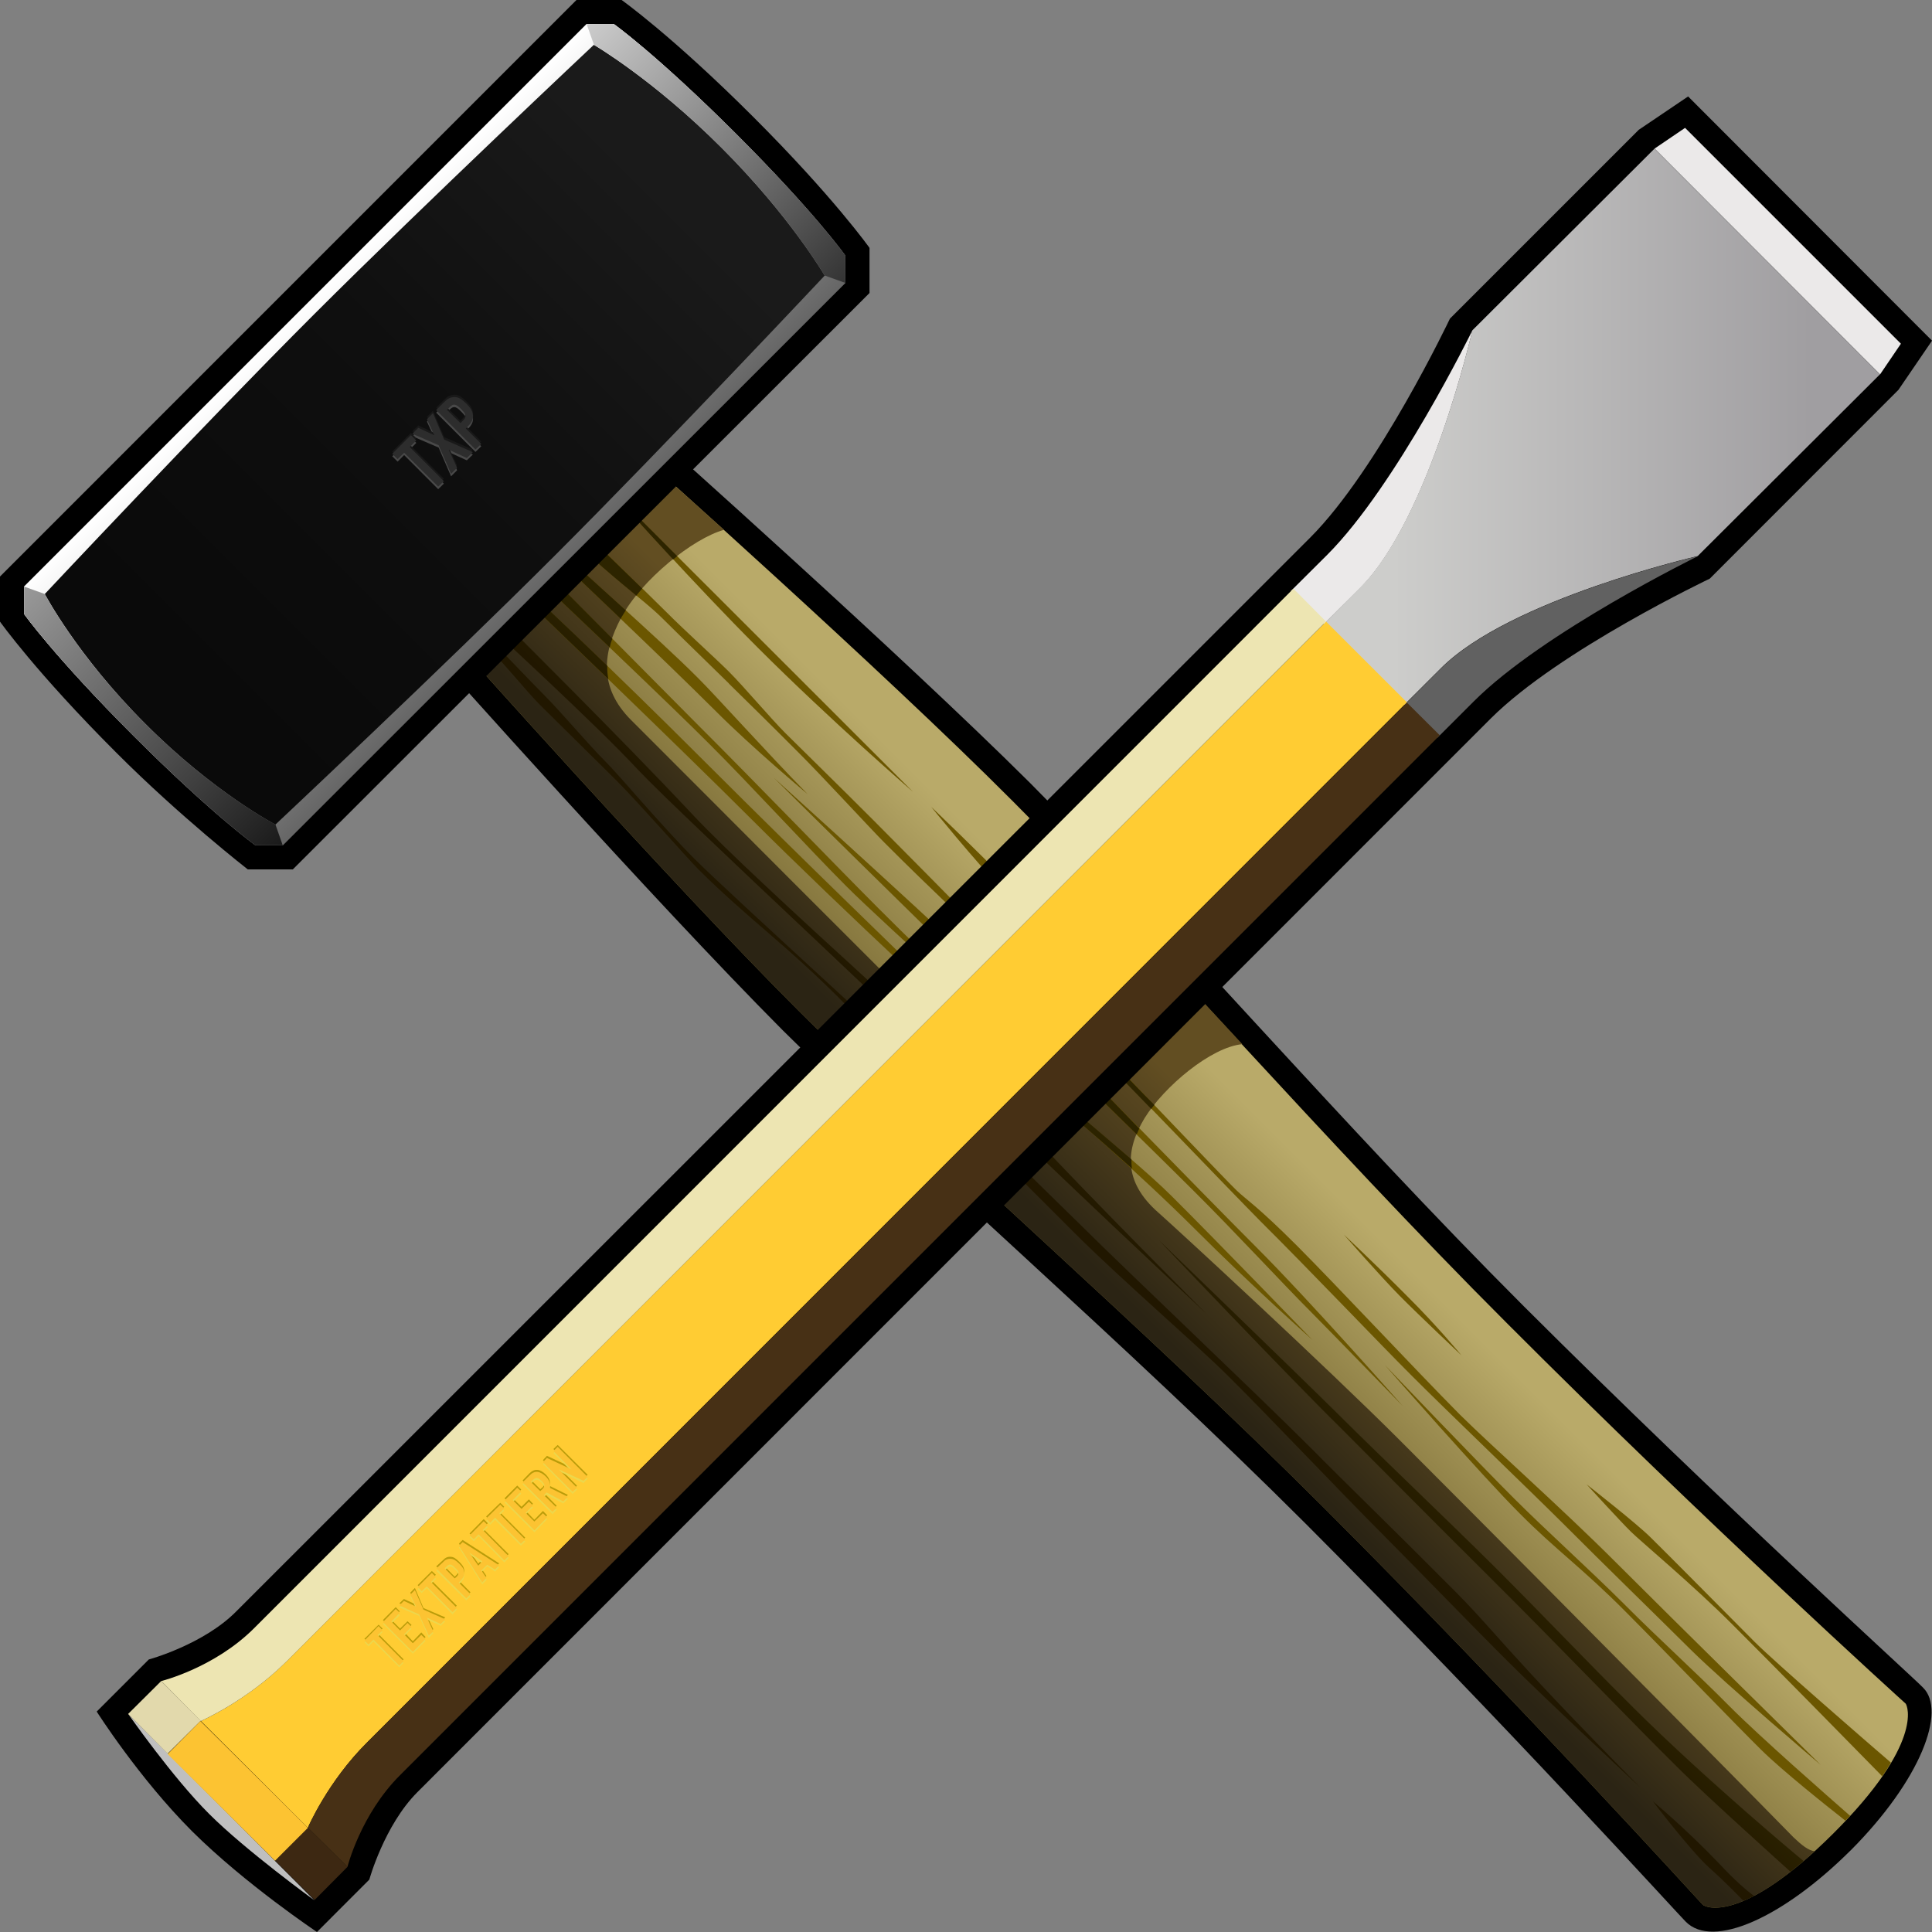
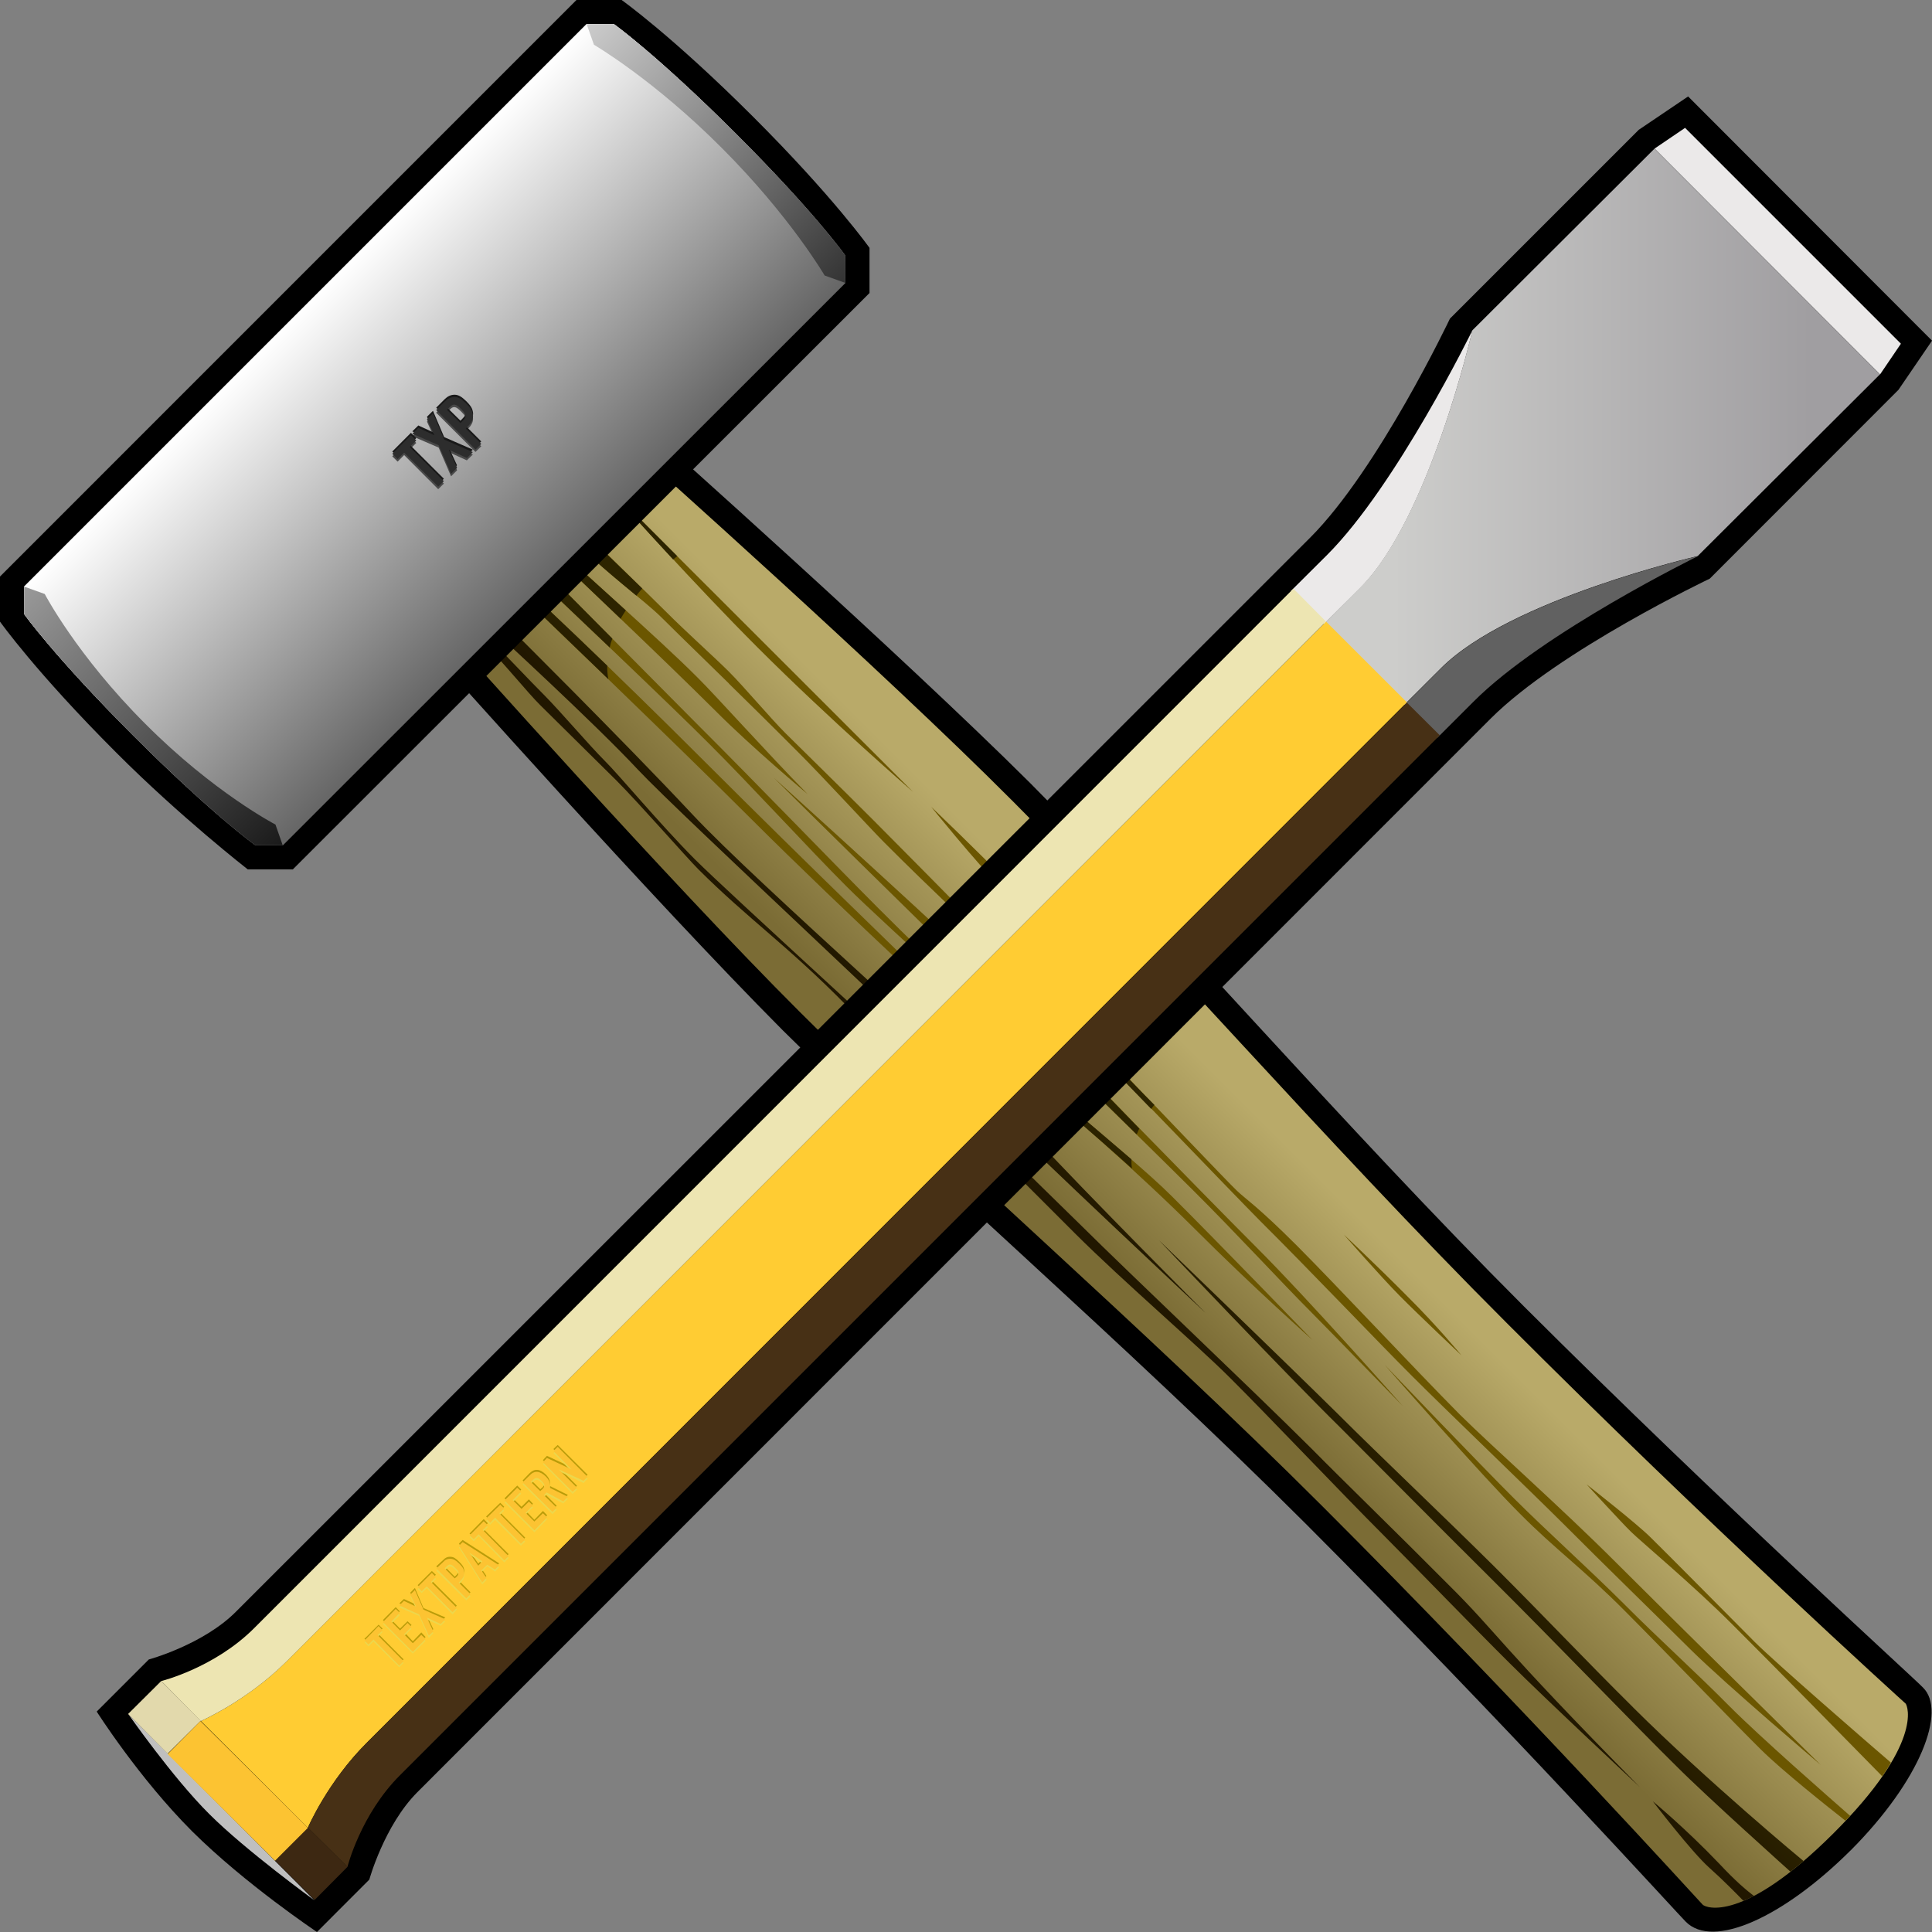
<svg xmlns="http://www.w3.org/2000/svg" height="64" viewBox="0 0 64 64" width="64">
  <rect x="0" y="0" width="64" height="64" fill="#808080" stroke="none" />
  <linearGradient id="a" gradientUnits="userSpaceOnUse" x1="35.837" x2="42.855" y1="42.864" y2="35.846">
    <stop offset=".148" stop-color="#7b6c35" />
    <stop offset=".835" stop-color="#b9aa69" />
  </linearGradient>
  <linearGradient id="b" gradientUnits="userSpaceOnUse" x1="35.831" x2="42.744" y1="42.858" y2="35.945">
    <stop offset=".093" stop-color="#2b2414" />
    <stop offset=".736" stop-color="#624e22" />
  </linearGradient>
  <linearGradient id="c" gradientUnits="userSpaceOnUse" x1="41.342" x2="36.504" y1="37.328" y2="42.166">
    <stop offset=".516" stop-color="#2d2400" />
    <stop offset=".863" stop-color="#211700" />
  </linearGradient>
  <linearGradient id="d" gradientUnits="userSpaceOnUse" x1="10.115" x2="18.687" y1="10.115" y2="18.688">
    <stop offset="0" stop-color="#fff" />
    <stop offset="1" stop-color="#666" />
  </linearGradient>
  <linearGradient id="e" gradientUnits="userSpaceOnUse" x1="4.82" x2="23.903" y1="23.982" y2="4.899">
    <stop offset=".077" stop-color="#0a0a0a" />
    <stop offset=".533" stop-color="#0f0f0f" />
    <stop offset=".912" stop-color="#1a1a1a" />
  </linearGradient>
  <linearGradient id="f" gradientUnits="userSpaceOnUse" x1=".58" x2="9.149" y1="19.651" y2="28.22">
    <stop offset="0" stop-color="#999" />
    <stop offset="1" stop-color="#1a1a1a" />
  </linearGradient>
  <linearGradient id="g" gradientUnits="userSpaceOnUse" x1="19.649" x2="28.222" y1=".579" y2="9.151">
    <stop offset="0" stop-color="#ccc" />
    <stop offset="1" stop-color="#333" />
  </linearGradient>
  <linearGradient id="h" gradientUnits="userSpaceOnUse" x1="43.853" x2="62.277" y1="14.132" y2="14.132">
    <stop offset=".125" stop-color="#cdcdcb" />
    <stop offset=".875" stop-color="#a09ea1" />
  </linearGradient>
  <path d="m61.3 61.3c-2.233 2.222-4.558 3.272-5.458 2.358-.34-.332 0 0 0 0-.166-.154-5.98-6.562-12.584-13.178-5.984-5.98-12.998-12.047-17.326-16.348-4.324-4.344-11.506-12.414-11.512-12.422l-.48-.54 3.484-3.786 3.742-3.436.538.476c.004.004 8.08 7.196 12.42 11.514 4.31 4.322 10.368 11.348 16.35 17.33 6.614 6.6 12.952 12.338 13.23 12.637.782.77-.075 3.06-2.403 5.396z" />
  <path d="m33.514 26.506c-4.27-4.288-12.342-11.48-12.342-11.48l-3.206 2.944-2.943 3.208s7.188 8.074 11.478 12.35c4.285 4.293 11.31 10.377 17.327 16.39 6.607 6.603 12.475 13.077 12.576 13.177.102.105 1.338.62 4.328-2.36 2.985-2.974 2.458-4.224 2.396-4.3-.07-.06-6.605-5.984-13.21-12.604-6.025-6.02-12.104-13.036-16.402-17.324z" fill="url(#a)" />
-   <path d="m60.117 61.326c-.21-.025-.426-.197-.703-.46-.297-.31-6.45-6.552-13.055-13.167-2.46-2.458-7.31-6.93-7.978-7.522-1.195-1.04-1.09-2.104-.467-3.135.646-1.045 2.2-2.355 3.24-2.453l-2.934-3.166c-2.884 1.63-6.218 3.545-6.695 3.033-2.305-2.26-8.146-8.137-10.62-10.604-1.084-1.084-.938-2.245-.326-3.394.67-1.257 2.387-2.627 3.405-2.907-1.664-1.5-2.814-2.527-2.814-2.527l-3.205 2.943-2.943 3.207s7.188 8.076 11.478 12.353c4.284 4.293 11.31 10.377 17.326 16.39 6.607 6.603 12.474 13.076 12.576 13.176.09.097 1.174.55 3.715-1.768z" fill="url(#b)" />
  <path d="m48.418 44.904s-.822-.996-1.816-1.98c-.996-1.006-2.084-2.025-2.084-2.025s1.213 1.382 1.85 2.028c.642.648 2.05 1.976 2.05 1.976zm-15.048-15.688c-.906-.948-2.522-2.487-2.522-2.487s1.47 1.824 2.32 2.683c.842.87 1.144.745.203-.197zm-2.168 3.734c-1.526-1.524-3.98-3.847-7.948-7.812-3.068-3.067-5.523-5.36-6.292-6.073l-.176.19c1.06 1.027 5.638 5.413 8.15 7.925 2.857 2.854 7.71 7.375 8.99 8.445 1.31 1.06 3.776 3.21 5.667 5.098 1.896 1.898 3.887 3.668 3.887 3.668s-3.23-3.343-4.668-4.77c-1.414-1.417-5.876-4.92-7.61-6.67zm-.952-6.714-4.986-4.984c-2.296-2.298-4.592-4.584-5.206-5.204l-.01.008c.612.683 2.95 3.292 5.046 5.39 2.44 2.44 5.156 4.79 5.156 4.79zm-6.104-3.59c.4.39 1.48 1.454 2.275 2.253.795.788 2.46 2.6 2.875 3.013 1.65 1.654 2.794 2.686 4.772 4.642 1.934 1.933 6.736 6.946 7.7 7.915 1.63 1.62 3.856 3.963 5 5.105 1.136 1.14 3.724 3.615 5.04 4.924 1.31 1.315 3.047 3.003 4.205 4.155 1.174 1.16 4.303 3.814 4.303 3.814s-5-4.92-6.785-6.708c-1.79-1.793-4.066-3.805-5.178-4.906-1.54-1.555-4.08-4.275-5.39-5.588-1.31-1.31-1.708-1.55-1.99-1.822-.288-.27-3.024-3.145-3.743-3.887-.726-.71-7.115-7.206-8.29-8.378-1.176-1.178-2.415-2.386-2.913-2.882-.502-.5-1.356-1.52-1.89-2.056-.537-.53-1.43-1.328-2.057-1.958-.596-.597-2.214-2.152-3.21-3.146l-.353.318c1.706 1.674 2.772 2.376 3.427 3.03.684.682 1.8 1.758 2.202 2.157zm3.888 6.71c1.214 1.218 6.32 5.813 6.32 5.813s-3.498-3.315-5.257-5.083c-1.758-1.764-3.92-4.018-6.025-6.12-1.75-1.76-4.608-4.646-5.51-5.556l-.265.285c1.185 1.118 5.07 4.808 6.196 5.945 1.34 1.334 3.32 3.496 4.54 4.715zm25.76 23.773c-1.263-1.255-2.505-2.362-3.618-3.47-1.117-1.11-4.305-4.445-4.305-4.445s3.267 3.725 4.48 4.93c1.2 1.21 2.072 1.805 3.504 3.25 1.44 1.447 3.623 3.72 4.486 4.57.7.693 2.23 1.91 2.793 2.35.04-.055.104-.107.156-.16-.724-.635-2.99-2.62-3.98-3.615-1.185-1.198-2.255-2.145-3.517-3.41zm4.335 1.265c-.774-.78-2.974-3-3.44-3.455-.458-.463-2.132-1.768-2.132-1.768s1.152 1.26 1.473 1.572c.312.31 2.07 1.775 3.376 3.088 1.125 1.12 4.12 4.166 4.943 5.008.114-.154.204-.3.29-.45-.855-.734-3.843-3.328-4.51-3.995zm-31.374-28.086c-1.378-1.403-3.04-3.262-3.63-3.846-1.36-1.368-4.042-3.69-5-4.638l-.16.146-.025.026c.982.948 3.92 3.718 5.765 5.556 1.19 1.198 3.05 2.756 3.05 2.756zm-1.12-.542c1.49 1.492 12.468 12.244 13.882 13.658 1.398 1.39 3.014 3.14 3.846 3.97.814.82 3.102 3.18 3.102 3.18s-3.074-3.487-4.865-5.276c-1.79-1.79-6.167-6.297-8.167-8.327-1.49-1.51-7.797-7.204-7.797-7.204z" fill="#6b5600" />
  <path d="m43.457 47.998c-2.04-2.033-5.975-5.746-7.688-7.447-.294-.288-3.76-3.675-4.477-4.4-.722-.735-7.098-6.516-8.276-7.688-1.174-1.182-2.498-2.782-2.998-3.276-.5-.5-1.44-1.604-1.97-2.14-.53-.53-1.343-1.4-1.973-2.03-.216-.218-.378-.34-.466-.38l-.075.066c.042.096.166.27.412.506.68.676 1.552 1.762 1.956 2.156.396.396 1.722 1.698 2.518 2.49.793.798 2.3 2.525 2.715 2.943 1.652 1.648 2.952 2.52 4.908 4.513 1.956 1.926 6.593 6.576 7.56 7.54 1.643 1.636 4.02 3.667 5.16 4.808 1.15 1.143 3.734 3.863 5.04 5.168 1.31 1.318 3.038 3.11 4.208 4.27 1.157 1.158 4.308 4.1 4.308 4.1-4.816-4.885-4.658-5.037-6.342-6.707-1.777-1.79-3.417-3.373-4.52-4.492zm10.645 8.564c-1.645-1.63-2.87-2.94-4.605-4.672-1.732-1.717-3.672-3.55-5.195-5.068-1.53-1.514-5.918-5.746-5.918-5.746s4.328 4.557 5.992 6.19c1.664 1.667 2.992 3.01 4.98 4.987 1.99 1.973 4.985 5.086 6.173 6.25.99.996 3.784 3.5 3.784 3.5l.434-.352c-.002.002-3.19-2.646-5.646-5.088zm-32.972-31.068c1.426 1.52 10.416 9.822 11.678 11.213 1.37 1.393 7.142 6.8 7.142 6.8s-3.91-3.913-5.764-5.917c-1.85-1.998-9.027-8.236-11.264-10.628-2.242-2.397-6.178-6.304-6.178-6.304l-.344.276c.002.002 3.308 3.034 4.73 4.56zm35.806 36.226c-1.094-1.147-2.184-2.05-2.184-2.05s1.28 1.678 1.88 2.21c.415.368.855.815 1.12 1.085.115-.05.234-.098.354-.156-.24-.18-.62-.498-1.17-1.09zm-23.54-27.462c-.013.004-.02.012-.036.012.553.52.99.9.99.9s-.41-.385-.955-.912zm4.104 4.452c-.02-.1-.02-.202-.02-.306-1.352-1.166-3.172-2.697-4.72-3.977-.045.01-.085.025-.123.04.595.552.99.93 1.29 1.157.833.687 2.202 1.853 3.573 3.087zm.24-1.323c-1.217-1.266-2.463-2.537-3.432-3.55-.11.058-.205.108-.318.163 1.36 1.316 2.658 2.586 3.662 3.576.032-.053.055-.13.088-.19zm-15.306-18.965c-1.12-1.124-2.02-2.02-2.376-2.374l-.01.008c.332.376 1.196 1.34 2.25 2.477.05-.04.092-.07.136-.11zm15.806 18.18c-.443-.438-.803-.828-1.018-1.04-.236-.218-1.06-1.083-2.086-2.134-.045.02-.098.04-.145.064.903.934 2.044 2.104 3.142 3.24.038-.044.07-.087.108-.13zm-17.956-15.448c-1.138-1.143-2.187-2.206-2.688-2.71-.086.104-.164.208-.244.3.578.548 1.694 1.604 2.845 2.704.02-.094.053-.196.087-.294zm.992-1.658c-.74-.718-1.717-1.666-2.406-2.354l-.34.31-.01.007c1.1 1.075 1.932 1.753 2.56 2.273.066-.083.124-.16.196-.237zm-1.16 2.556c-1.46-1.412-2.548-2.426-3.068-2.907l-.158.214c.572.55 1.828 1.75 3.263 3.14-.03-.15-.04-.294-.037-.448zm.464-1.592c.044-.076.102-.162.15-.242-1.05-.954-2.084-1.88-2.604-2.394l-.11.098c-.023.03-.042.052-.063.084.5.482 1.502 1.432 2.612 2.496.003-.014.01-.028.015-.042z" fill="url(#c)" />
  <path d="m20.592 0s1.672 1.186 4.35 3.862c2.673 2.668 3.862 4.35 3.862 4.35v1.494l-19.104 19.094h-1.492s-2.23-1.737-4.352-3.864c-2.672-2.67-3.856-4.344-3.856-4.344v-1.494l19.096-19.098z" />
  <path d="m20.334.798h-.902l-18.634 18.634v.906s.984 1.393 3.624 4.036c2.646 2.642 4.04 3.628 4.04 3.628h.904l18.634-18.628v-.912s-.976-1.388-3.626-4.038c-2.644-2.636-4.04-3.626-4.04-3.626z" fill="url(#d)" />
  <path d="m20.334.798h-.902l-18.634 18.634v.906s.984 1.393 3.624 4.036c2.646 2.642 4.04 3.628 4.04 3.628h.904l18.634-18.628v-.912s-.976-1.388-3.626-4.038c-2.644-2.636-4.04-3.626-4.04-3.626z" fill="url(#d)" />
-   <path d="m27.318 9.13s-5.234 5.572-8.927 9.262c-3.69 3.688-9.267 8.923-9.267 8.923s-2.044-1.063-4.306-3.335c-2.267-2.263-3.334-4.303-3.334-4.303s5.23-5.576 8.926-9.27c3.69-3.685 9.262-8.922 9.262-8.922s1.966 1.145 4.234 3.415c2.264 2.262 3.412 4.23 3.412 4.23z" fill="url(#e)" />
  <path d="m9.124 27.314s-2.046-1.062-4.308-3.334c-2.267-2.263-3.334-4.303-3.334-4.303l-.685-.246v.907s.984 1.393 3.624 4.036c2.647 2.641 4.039 3.626 4.039 3.626h.905l-.24-.686z" fill="url(#f)" />
  <path d="m28 9.372v-.91s-.976-1.388-3.626-4.038c-2.644-2.638-4.04-3.628-4.04-3.628h-.902l.244.687s1.966 1.144 4.232 3.416c2.262 2.26 3.41 4.228 3.41 4.228l.682.244z" fill="url(#g)" />
  <path d="m13.388 15.074-.216.218-.178-.176.618-.616.178.172-.216.218 1.13 1.13-.188.185-1.128-1.13zm1.142-.248-.872-.376.2-.2.53.25-.245-.534.2-.194.372.87.95.414-.2.194-.6-.274.277.603-.2.2-.412-.954zm-.082-1.156.28-.282c.102-.105.203-.153.33-.15.134 0 .233.064.392.223.114.113.18.2.206.315.038.134 0 .268-.13.405l-.095.095.512.508-.192.187-1.302-1.3zm.806.424.088-.088c.152-.152.06-.246-.065-.372-.126-.122-.225-.22-.368-.076l-.102.1.446.436z" fill="#494949" />
  <path d="m13.388 14.92-.216.21-.178-.172.618-.62.178.174-.216.22 1.13 1.127-.188.185-1.128-1.125zm1.142-.25-.872-.38.2-.196.53.244-.245-.532.2-.197.37.87.95.415-.198.2-.602-.278.277.598-.2.198-.41-.943zm-.082-1.164.28-.28c.102-.1.203-.15.334-.15.13.003.23.064.39.22.114.117.18.2.206.313.038.135 0 .27-.13.404l-.097.1.512.51-.192.185-1.302-1.304zm.806.43.088-.092c.15-.147.06-.242-.065-.365-.126-.126-.225-.23-.37-.08l-.1.097z" fill="#191919" />
  <path d="m13.388 14.996-.216.214-.178-.178.618-.616.178.176-.216.216 1.13 1.132-.188.18zm1.142-.248-.872-.38.2-.196.53.248-.245-.532.2-.2.37.873.95.416-.198.196-.6-.275.277.598-.2.2-.412-.947zm-.082-1.164.28-.278c.102-.1.203-.153.334-.153.132.002.23.07.39.222.11.114.178.202.204.315.038.14 0 .27-.13.406l-.095.1.512.51-.192.184-1.302-1.306zm.806.432.088-.088c.148-.147.06-.242-.065-.376-.126-.122-.225-.22-.37-.076l-.1.1z" fill="#2d2d2d" />
  <path d="m6.358 60.658c-1.767-1.77-3.154-3.96-3.154-3.96l1.726-1.726s1.807-.49 2.898-1.594l35.578-35.573c2.26-2.266 4.625-7.25 4.625-7.25l6.255-6.255 1.635-1.105 8.08 8.09-1.113 1.63-6.25 6.254s-4.98 2.365-7.25 4.627l-35.564 35.574c-1.097 1.103-1.59 2.894-1.59 2.894l-1.734 1.736s-2.376-1.586-4.142-3.342z" />
  <path d="m54.81 4.922-6.036 6.02s-1.424 6.23-3.715 8.52l-1.206 1.21 2.67 2.67 1.21-1.207c2.284-2.29 8.505-3.714 8.505-3.714l6.038-6.02-7.47-7.478z" fill="url(#h)" />
  <path d="m46.53 23.344 1.087 1.094 1.205-1.205c2.295-2.297 7.426-4.81 7.426-4.81s-6.22 1.425-8.51 3.713l-1.207 1.208z" fill="#616161" />
  <path d="m42.762 19.58 1.094 1.092 1.21-1.208c2.288-2.292 3.708-8.52 3.708-8.52s-2.514 5.136-4.805 7.432l-1.209 1.204z" fill="#ebe9e9" />
  <path d="m43.928 20.592-34.442 34.45c-1.31 1.302-2.832 1.97-2.832 1.97l3.544 3.535s.658-1.53 1.964-2.828l34.443-34.454-2.677-2.674z" fill="#fc3" />
  <path d="m4.25 56.78s1.466 2.103 2.68 3.31c1.208 1.21 3.488 2.863 3.488 2.863z" fill="#bfbfbf" />
  <path d="m62.28 12.402.69-1.016-7.15-7.15-1.01.686" fill="#ebe9e9" />
  <path d="m12.37 54.254-.162.154-.136-.12.47-.468.132.13-.164.153.86.865-.145.135-.855-.85zm.316-.588.423-.428.133.14-.278.278.288.293.248-.243.133.125-.244.234.287.305.28-.294.142.154-.423.424-.99-.988zm1.2-.262-.658-.29.152-.146.402.186-.19-.395.152-.157.284.666.722.31-.15.155-.456-.215.21.45-.15.157-.318-.723zm.25-.924-.168.16-.132-.13.47-.468.132.125-.163.168.857.855-.144.14zm.316-.593.218-.2c.074-.08.15-.122.25-.116.103 0 .178.052.292.165.09.09.142.152.16.242.024.098 0 .2-.098.305l-.078.066.39.398-.14.133zm.612.342.07-.07c.11-.112.05-.183-.05-.284-.097-.094-.17-.172-.28-.055l-.074.07.334.34zm.14-1.096.122-.12 1.21.776-.14.136-.257-.162-.194.193.168.25-.14.145-.77-1.22zm.35.23h-.006l.294.434.14-.14zm.3-.599-.16.16-.14-.123.47-.48.133.138-.164.168.855.855-.14.15-.854-.866zm.546-.554-.166.173-.13-.146.468-.455.13.13-.164.16.86.864-.143.135-.855-.86zm.314-.577.42-.422.132.132-.28.29.29.282.244-.246.135.145-.244.23.29.3.285-.292.14.146-.422.43-.99-.993zm.598-.59.228-.238c.164-.164.344-.154.54.04.116.12.164.233.124.374l.608.302-.154.154-.555-.297-.084.08.422.423-.14.135-.99-.975zm.584.29.084-.073c.092-.105.054-.174-.045-.273-.098-.1-.168-.135-.277-.03l-.07.065.308.31zm.09-.966.132-.14.81.378h.002l-.598-.605.142-.134.992.988-.136.136-.81-.377-.003.008.597.595-.145.14-.984-.988z" fill="#ba9c0a" />
  <path d="m12.37 54.38-.162.16-.136-.142.47-.46.132.126-.164.166.86.855-.145.145zm.316-.583.423-.422.133.133-.278.273.288.284.247-.234.132.123-.244.246.288.298.28-.29.142.15-.422.42-.99-.98zm1.2-.267-.658-.28.152-.154.402.19-.19-.4.152-.145.284.657.722.314-.15.142-.456-.205.21.455-.15.156-.318-.727zm.25-.917-.168.16-.132-.13.47-.478.135.135-.163.164.857.852-.144.164-.854-.867zm.316-.578.218-.217c.074-.076.15-.123.25-.12.103 0 .178.056.292.17.09.085.142.15.16.235.024.104 0 .2-.098.312l-.078.072.39.39-.14.14zm.612.317.07-.062c.11-.12.05-.193-.05-.287-.097-.094-.17-.166-.28-.05l-.074.07.334.33zm.14-1.088.122-.115 1.21.77-.136.142-.257-.176-.193.195.17.255-.143.15-.773-1.22zm.35.228h-.006l.294.436.14-.135-.428-.3zm.3-.605-.16.168-.14-.14.47-.462.133.133-.164.168.855.855-.14.15-.854-.873zm.546-.539-.166.162-.13-.13.468-.47.13.13-.164.163.86.863-.143.137zm.314-.578.42-.434.132.145-.28.28.29.283.244-.23.135.118-.244.24.29.298.285-.29.14.144-.422.436-.99-.988zm.598-.602.228-.232c.164-.166.344-.15.54.045.116.112.164.228.124.368l.608.3-.154.153-.555-.29-.084.082.422.418-.14.146-.99-.988zm.584.3.084-.085c.092-.094.054-.164-.045-.27-.098-.094-.168-.133-.277-.033l-.07.072.308.317zm.09-.97.132-.135.81.37h.002l-.598-.593.142-.152.992.994-.136.146-.81-.39-.003.003.597.603-.145.143-.984-.988z" fill="#ecd74c" />
  <path d="m12.37 54.312-.162.164-.136-.13.47-.483.132.146-.164.157.86.863-.145.145-.855-.863zm.316-.58.423-.436.133.13-.278.292.288.293.247-.25.132.13-.244.25.288.292.28-.277.142.135-.422.43-.99-.988zm1.2-.252-.658-.297.152-.152.402.19-.19-.396.152-.154.284.648.722.322-.15.156-.456-.21.21.46-.15.13-.318-.696zm.25-.93-.168.16-.132-.138.47-.47.135.138-.163.166.857.857-.144.14-.854-.852zm.316-.593.218-.203c.074-.084.15-.12.25-.117.103 0 .178.05.292.16.09.09.142.152.16.246.024.102 0 .197-.098.3l-.078.08.39.386-.14.136-.994-.99zm.612.328.07-.062c.11-.123.05-.184-.05-.28-.097-.097-.17-.17-.28-.06l-.074.07zm.14-1.082.122-.12 1.21.77-.14.14-.257-.16-.194.19.168.247-.14.15-.77-1.217zm.35.235h-.006l.294.426.14-.145-.428-.282zm.3-.612-.16.164-.14-.127.47-.473.133.133-.164.162.855.865-.14.14zm.546-.553-.166.176-.13-.146.468-.46.13.128-.164.16.86.868-.143.137-.855-.864zm.314-.57.42-.422.132.124-.28.287.29.292.244-.24.135.125-.244.246.29.287.284-.275.14.135-.422.432-.988-.99zm.598-.599.228-.225c.164-.177.344-.157.54.032.116.115.164.234.124.37l.608.302-.154.154-.555-.3-.084.093.422.415-.14.137-.99-.978zm.584.29.084-.077c.092-.102.054-.168-.045-.266-.098-.093-.168-.134-.277-.032l-.07.076.308.3zm.09-.958.132-.14.81.378h.002l-.598-.607.142-.14.992.997-.136.127-.81-.372-.003.006.597.598-.145.135-.984-.98z" fill="#fcc332" />
  <path d="m11.51 61.843-1.086 1.094-1.31-1.3 1.084-1.095z" fill="#3d2812" />
  <path d="m5.34 55.687 1.31 1.316-1.098 1.09-1.308-1.316z" fill="#e2d9ac" />
  <path d="m5.553 58.106 1.087-1.094 3.56 3.537-1.09 1.091z" fill="#fcc332" />
  <path d="m47.695 24.358-1.09-1.084-34.443 34.446c-1.31 1.298-1.964 2.823-1.964 2.823l1.312 1.3s.437-1.743 1.75-3.046l34.435-34.44z" fill="#473015" />
  <path d="m42.846 19.5-34.442 34.45c-1.32 1.31-3.062 1.737-3.062 1.737l1.31 1.326s1.526-.668 2.835-1.97l34.44-34.452-1.08-1.09z" fill="#ede5b2" />
</svg>